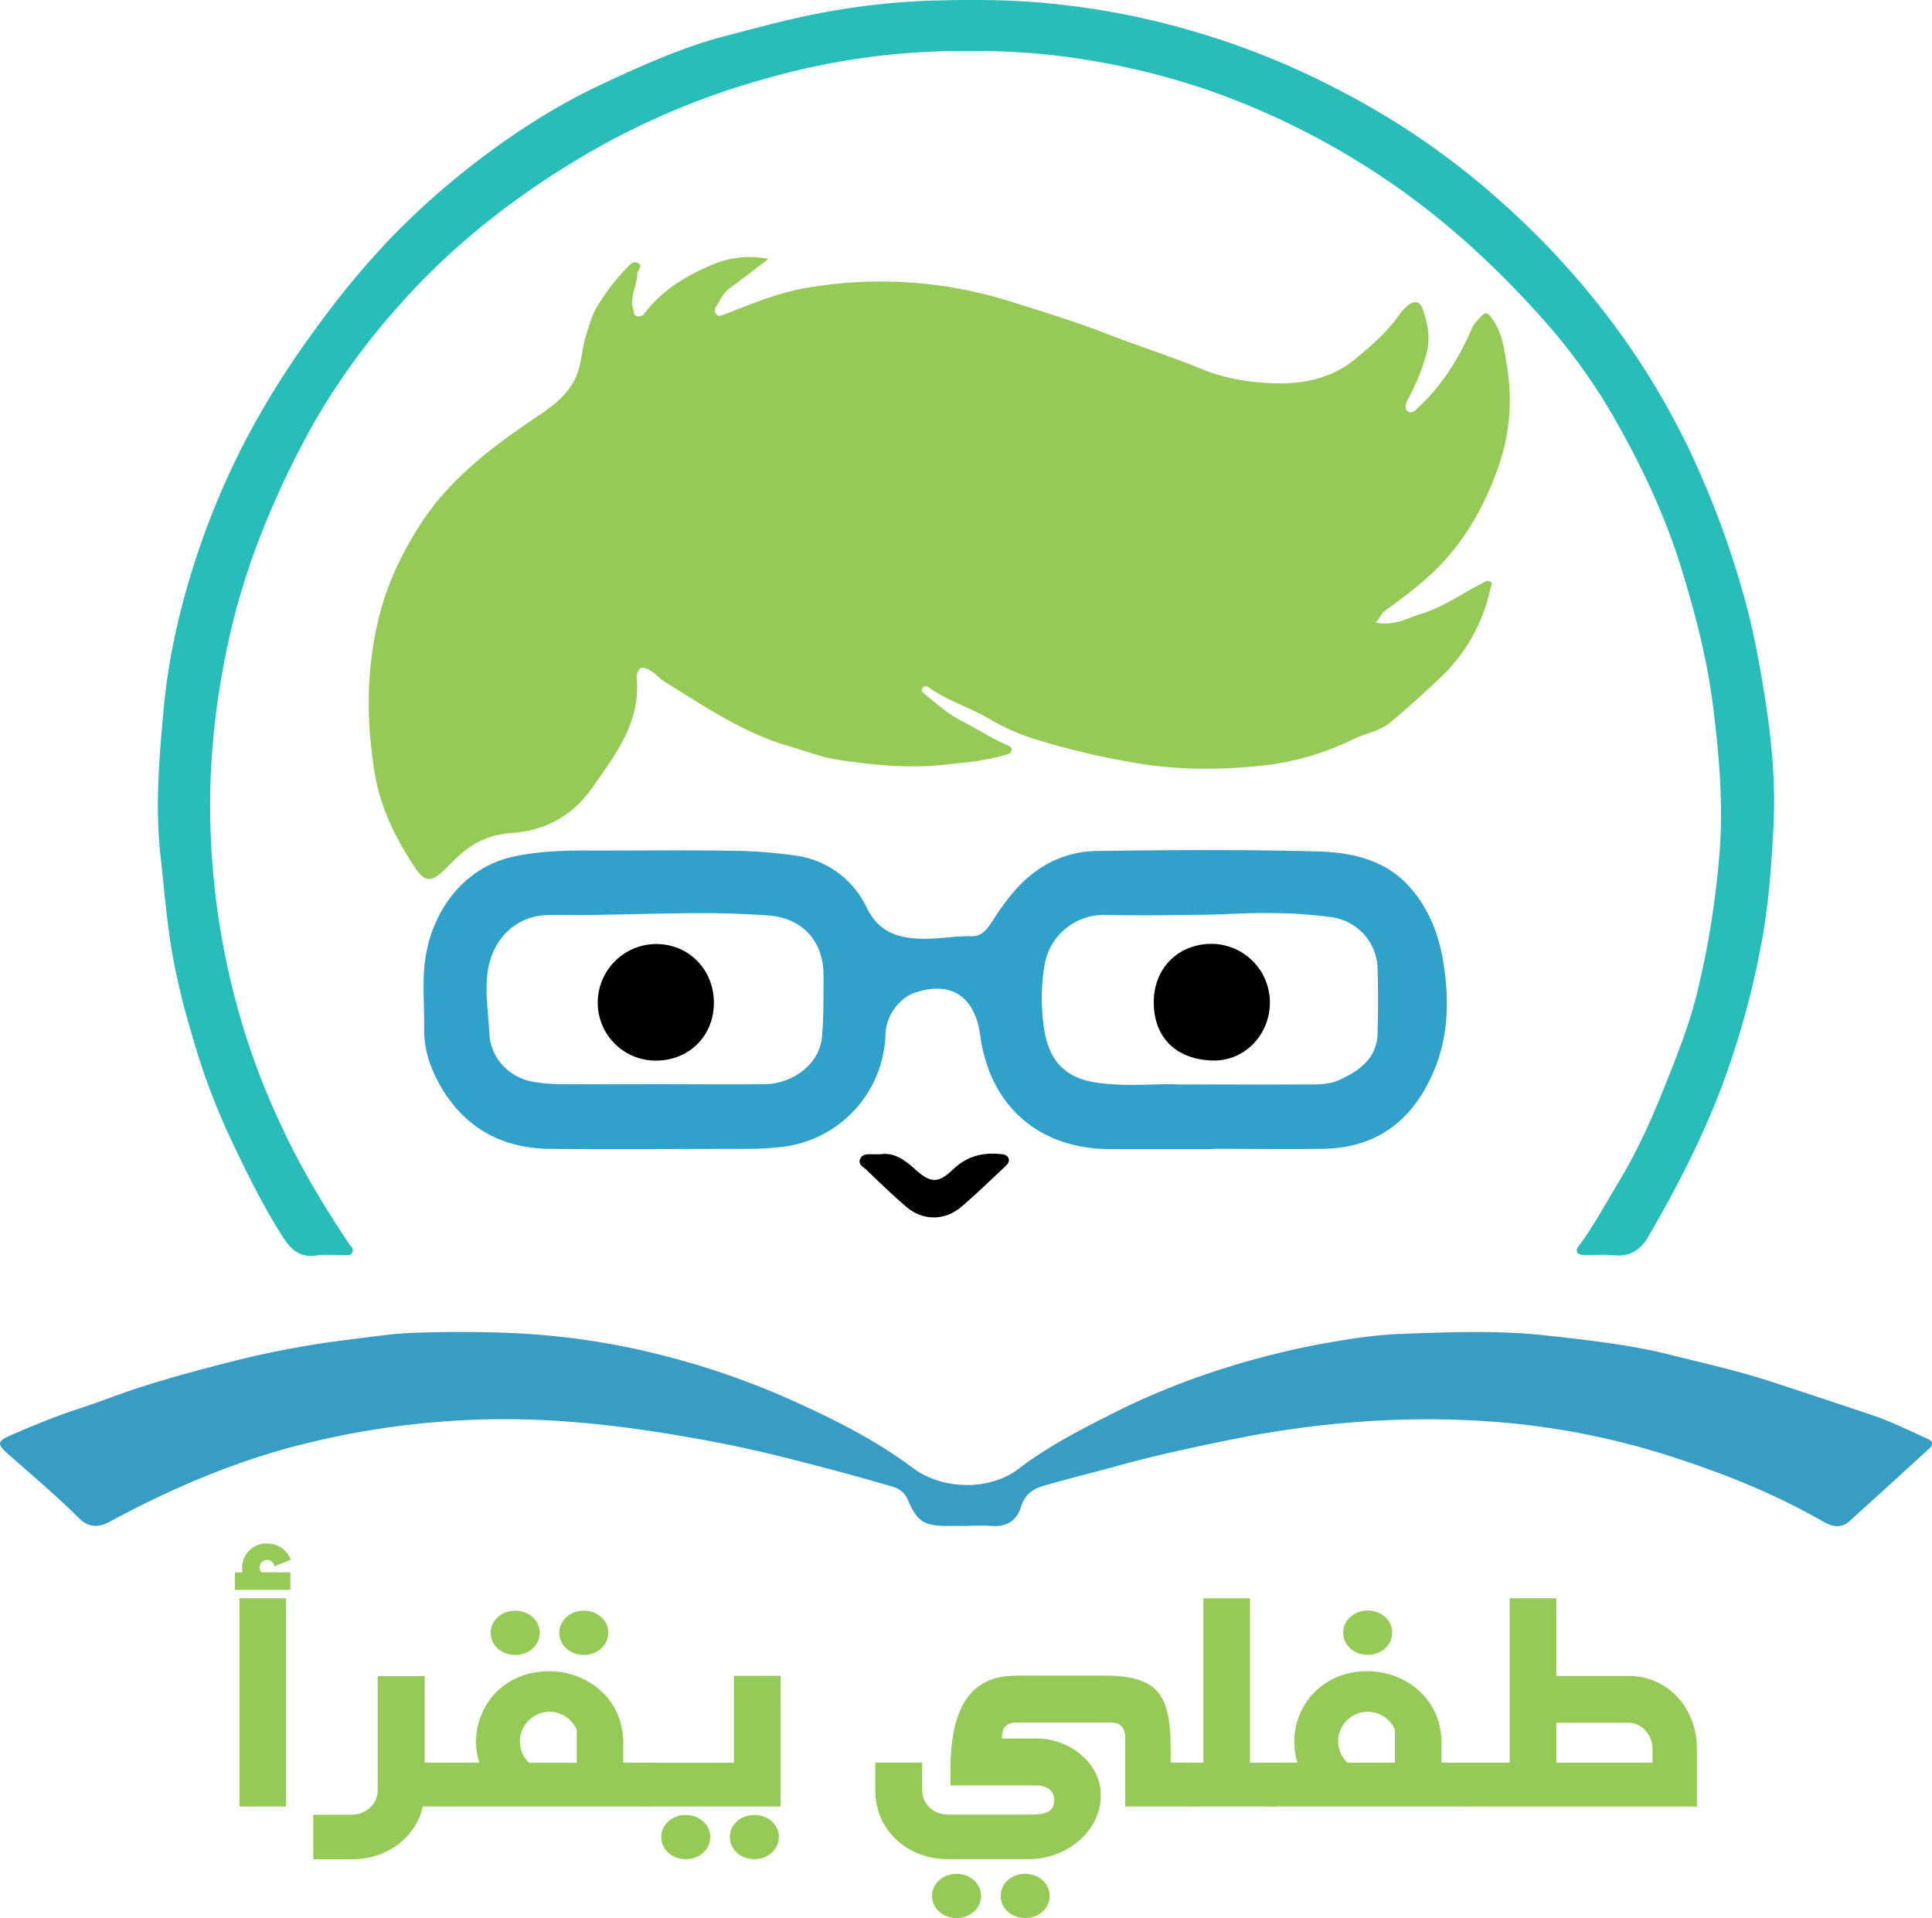
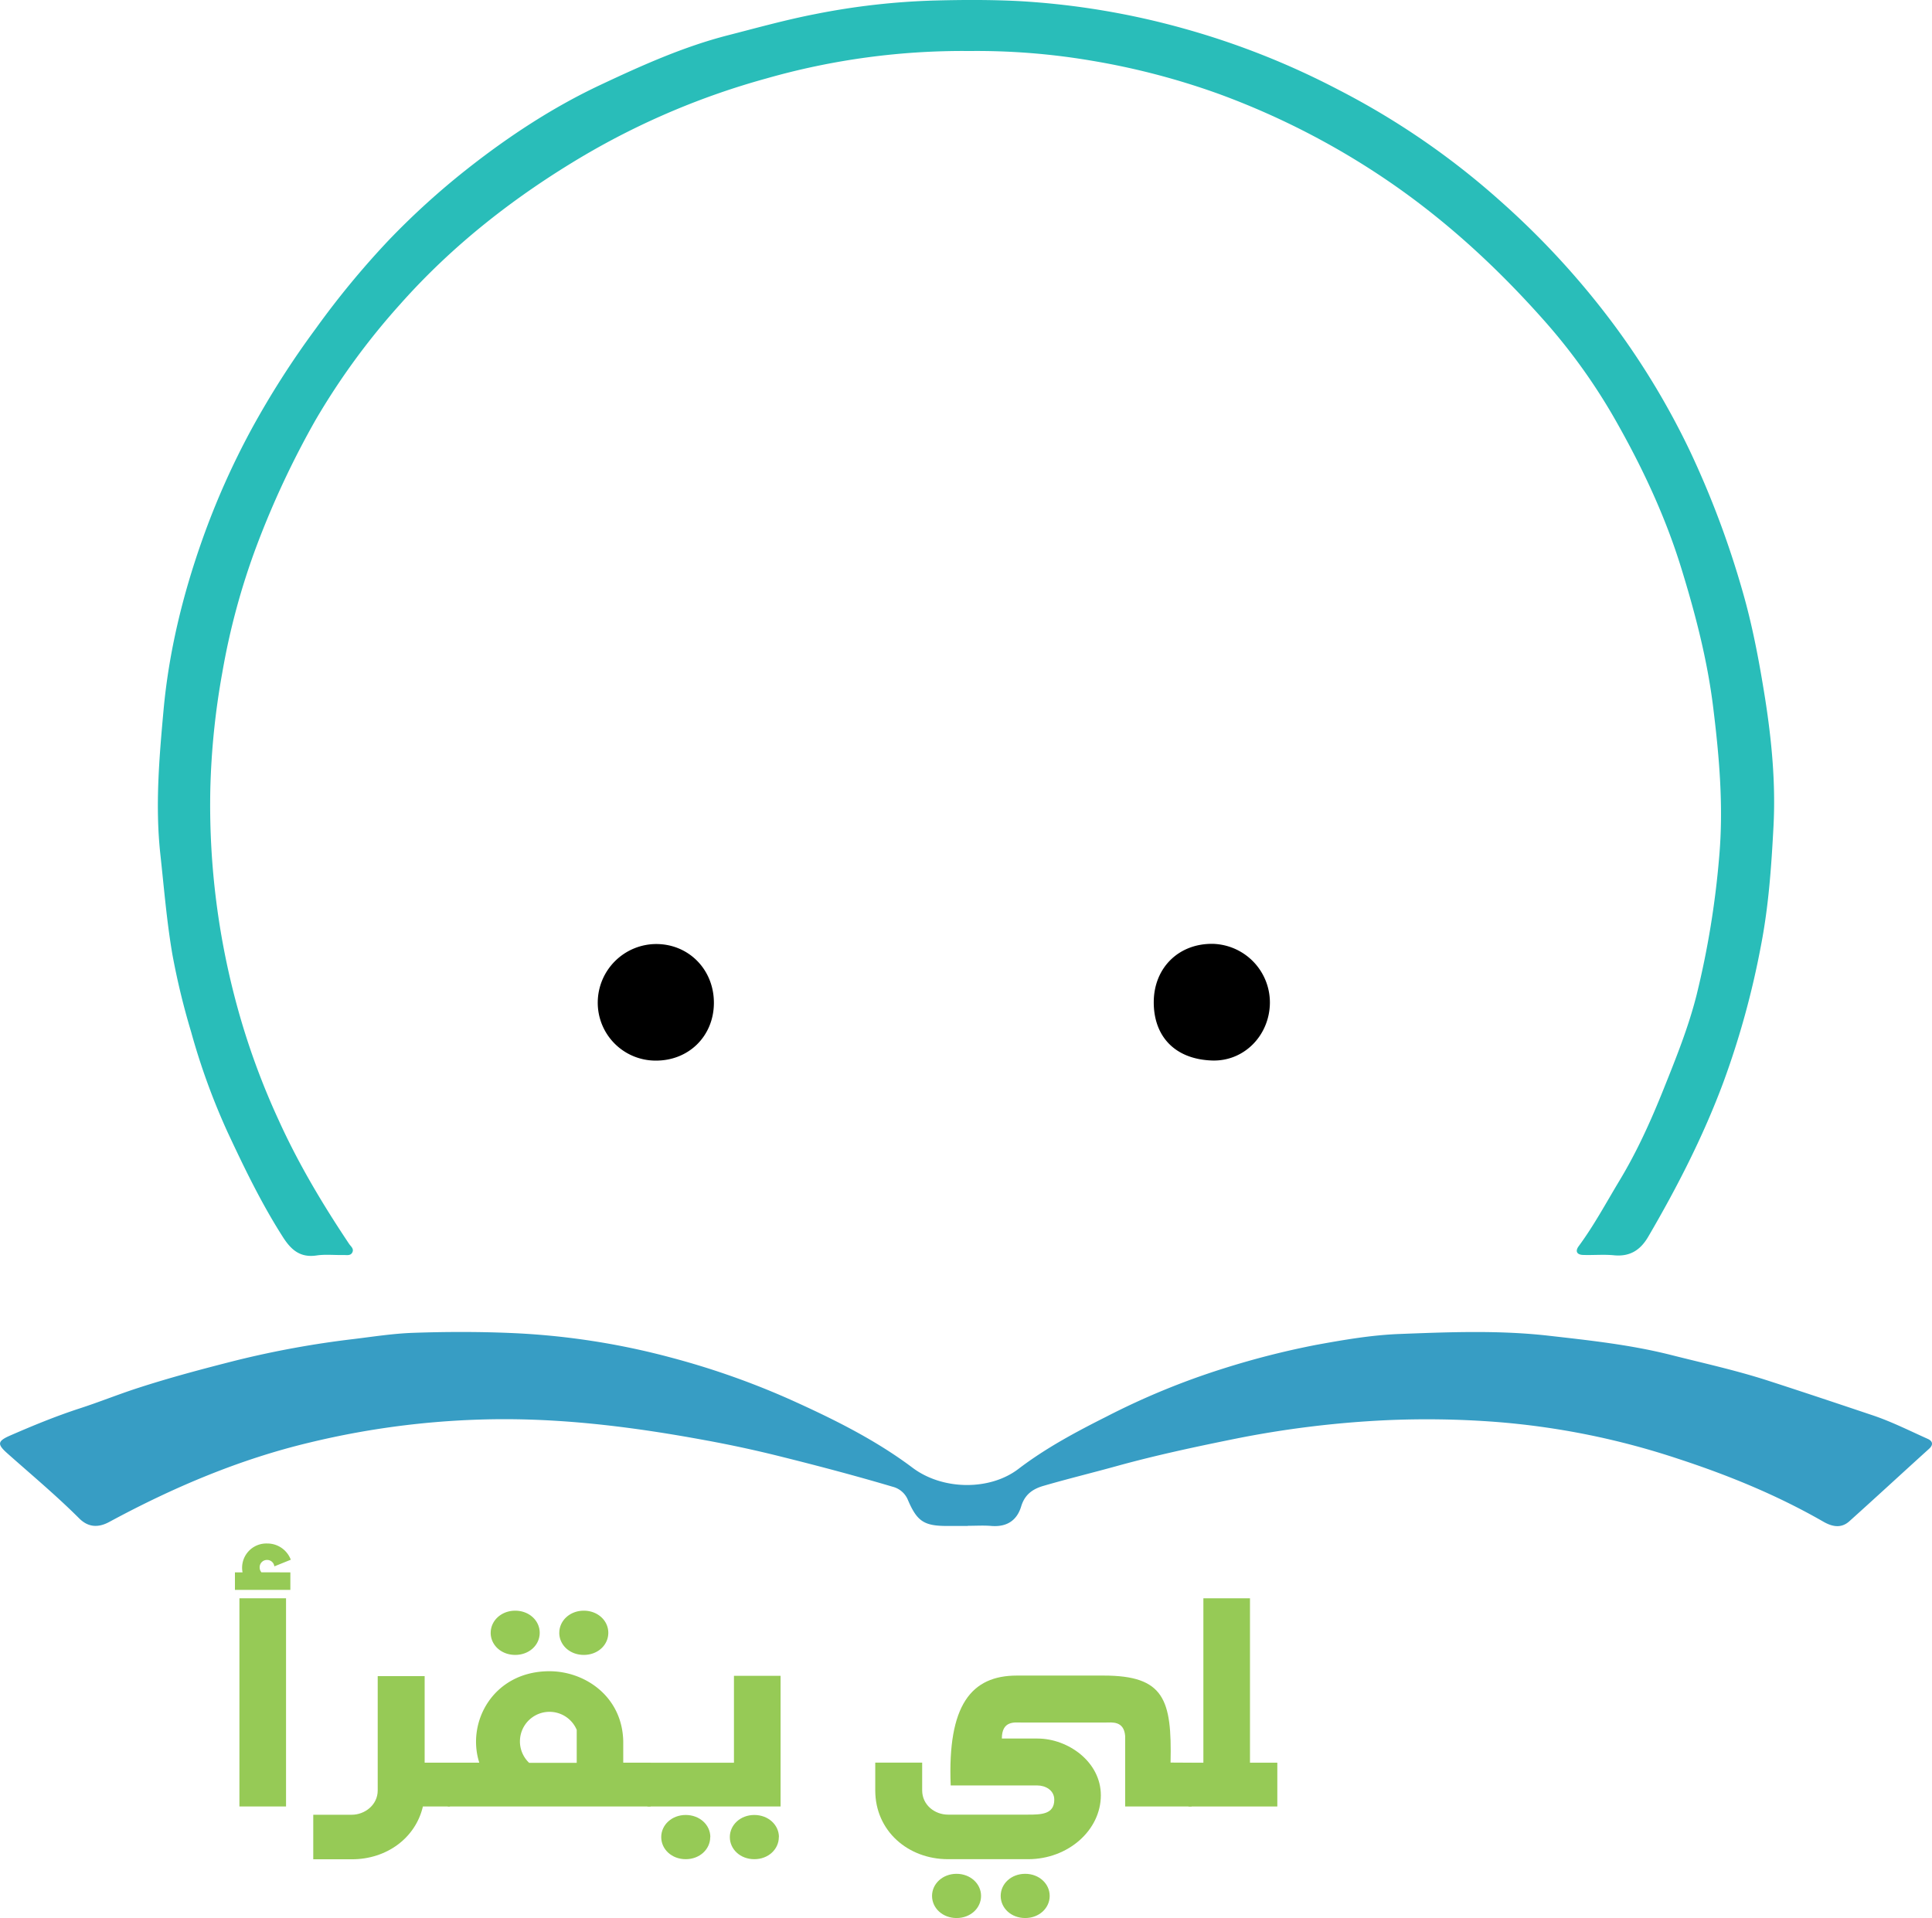
<svg xmlns="http://www.w3.org/2000/svg" id="Layer_1" data-name="Layer 1" viewBox="0 0 796.46 790.72">
  <defs>
    <style>.cls-1{fill:#379dc4;}.cls-2{fill:#96ca56;}.cls-3{fill:#29bdb9;}.cls-4{fill:#30a1cb;}</style>
  </defs>
  <path class="cls-1" d="M1018,891.69c-11,9.95-21.86,20-32.86,29.87-3.46,3.1-7.24,2.16-10.8.1-18.83-10.81-38.82-19-59.37-25.74a315.56,315.56,0,0,0-75.6-15.34,376.78,376.78,0,0,0-45.94-.66,416.08,416.08,0,0,0-61.12,7.55c-16.49,3.33-32.93,6.83-49.18,11.32-10,2.77-20.21,5.25-30.23,8.17-4.52,1.31-7.69,3.64-9.15,8.45-1.79,5.93-6.06,8.59-12.38,8.06-3.19-.26-6.42-.05-9.63-.05v.06c-2.7,0-5.42,0-8.12,0-9.84.06-12.76-1.78-16.58-10.75a9.24,9.24,0,0,0-6.29-5.42c-15.33-4.55-30.8-8.63-46.33-12.5-10.47-2.62-21-4.88-31.6-6.8-27.21-5-54.58-8.57-82.4-8.55a343.07,343.07,0,0,0-80,9.63c-29.07,6.93-56.35,18.55-82.58,32.72-4.58,2.48-8.71,2.27-12.45-1.48-9.42-9.4-19.63-17.93-29.57-26.76-4.17-3.71-4.2-5,.93-7.28,9.4-4.1,18.86-8,28.68-11.21,8-2.58,15.8-5.74,23.81-8.35,13.46-4.39,27.11-8,40.82-11.48a393.63,393.63,0,0,1,48.69-8.85c8.15-1,16.33-2.28,24.63-2.55,13.18-.45,26.31-.48,39.47.06a303.76,303.76,0,0,1,67.3,10.35,325.39,325.39,0,0,1,48.57,17.19c17.55,7.91,34.87,16.48,50.21,28,12.41,9.36,31.89,9.53,43.69.51,11.22-8.57,23.78-15.28,36.4-21.62a305.91,305.91,0,0,1,47.65-19.63,342.29,342.29,0,0,1,38.6-9.87c11.42-2.09,23-4.08,34.55-4.51,20.41-.78,40.88-1.6,61.28.71,16.91,1.92,33.86,3.74,50.4,7.91,13.35,3.38,26.77,6.31,40,10.58,14.54,4.7,29,9.54,43.53,14.42,7.76,2.63,15.16,6.37,22.65,9.72C1019.65,888.65,1019.74,890.13,1018,891.69Z" transform="translate(-222.77 -294.38)" />
-   <path class="cls-2" d="M789.84,551c7.24,1.7,13-1.76,19.1-3.64,8.93-2.77,16.49-8.29,24.73-12.43,1-.5,2.14-1.48,3.3-.87,1.52.79.36,2.19.15,3.15a70.24,70.24,0,0,1-21,36.94c-6.58,6.2-13.23,12.32-20.22,18.07-4.53,3.72-10.35,4.51-15.44,7a112.06,112.06,0,0,1-36.59,10.72c-16.61,1.8-33.18,2-49.82-.51a316.5,316.5,0,0,1-43.59-10,88.74,88.74,0,0,1-19.64-8.56c-8.2-4.87-17.52-7.6-25.35-13.18a1.63,1.63,0,0,0-2.31.14c-.82,1-.21,1.82.65,2.53,5.16,4.22,10,8.59,16.21,11.65,6,3,11.51,6.83,17.71,9.43,1.08.45,2.38,1,2,2.5-.34,1.36-1.7,1.39-2.84,1.73-8.13,2.44-16.55,3.13-24.9,4-14.83,1.56-29.62.18-44.26-2.14-6.73-1.07-13.22-3.66-19.82-5.56-18.6-5.35-34.38-16.19-50.57-26.18-2.56-1.57-4.48-4-7.29-5.41-3.27-1.64-4.27-.21-4.77,2.64a2.21,2.21,0,0,0-.05.51c1.83,18.39-8.58,31.73-18.3,45.61-8.32,11.88-19.71,17.74-33.55,18.69-9.37.65-16.62,4.5-23,10.8-1.44,1.43-2.86,2.87-4.33,4.29-5.52,5.32-8.18,5.24-12.37-1.11-7.82-11.87-14.09-24.44-16.44-38.68-3.63-22-3.51-44,2.12-65.73,3.43-13.24,9.33-25.4,16.8-37C407.68,492.56,424,479.9,441,468.28c7-4.79,13.92-8.85,18.25-16.58,3.41-6.11,3.15-12.94,5.18-19.29,1.37-4.32,2.49-8.56,5-12.47a88,88,0,0,1,11.61-15c1.31-1.31,2.67-3.2,4.68-2.12,2.36,1.26-.21,2.85-.23,4.32,0,5-3.36,9.66-1.64,14.87.37,1.09.13,2.52,1.69,2.77a3,3,0,0,0,3.05-1.38c7.15-9.39,17-15.31,27.49-19.75a38.76,38.76,0,0,1,23.44-2.51c-5.6,4.26-10.71,8.26-15.95,12.07-2.73,2-3.88,5-5.65,7.66a2.52,2.52,0,0,0,.33,3.28c.84.75,1.81.33,2.81-.05,10.66-4,21.15-8.63,32.44-10.71a178.27,178.27,0,0,1,86.32,5.43c13.29,4.18,26.63,8.28,39.66,13.34,12.83,5,26,9.14,38.71,14.37,9.23,3.81,18.79,5.38,28.53,5.81,12.63.58,24.63-1.57,34.9-10.08,6.66-5.51,13.09-11.11,18.08-18.22a17.19,17.19,0,0,1,3.81-4c2.27-1.63,4.57-1.59,5.66,1.47,2.18,6.11,3.45,12.22,1.65,18.79a90.37,90.37,0,0,1-7.36,18.19c-1,1.82-2.12,4.3-.23,5.52s3.55-1,5-2.4c9.61-9.13,16.33-20.16,21.49-32.25a14.8,14.8,0,0,1,2.4-3.2c3.12-3.72,3.78-3.41,6.39.5,3.92,5.88,4.47,12.65,5.59,19.18a83.28,83.28,0,0,1-4.26,42.76c-5.35,14.73-13,28.3-24.24,39.71-6.77,6.86-14.4,12.45-22.08,18.08C791.94,547.51,791.66,549.41,789.84,551Z" transform="translate(-222.77 -294.38)" />
  <path class="cls-3" d="M953.88,635.17c-.87,16.46-2,32.88-5.19,49.2a350,350,0,0,1-15.37,55.93c-8.27,22.3-19.08,43.41-31.07,63.93-3.22,5.52-7.54,8.3-14.13,7.66-4.19-.41-8.45,0-12.67-.14-2.6-.07-3.44-1.49-1.85-3.64,6.3-8.55,11.31-17.9,16.79-27,7.25-12,13-24.77,18.19-37.73s10.31-25.66,13.68-39.12a363.94,363.94,0,0,0,9.21-56.3c1.88-20.89.08-41.51-2.46-62.07-2.39-19.41-7.31-38.35-13.08-57.09-6.46-21-15.62-40.67-26.29-59.62a242.51,242.51,0,0,0-29.09-41.28c-18.29-20.8-38.29-39.63-61-55.76a317.69,317.69,0,0,0-74-38.92,300.51,300.51,0,0,0-52.71-13.81,282.13,282.13,0,0,0-50.31-4,295.12,295.12,0,0,0-83.92,11.34,311.22,311.22,0,0,0-75,31.69c-28.32,16.72-54.14,36.83-76,61.51a289.72,289.72,0,0,0-34.77,47.61,366.65,366.65,0,0,0-24.18,51.6,289,289,0,0,0-14.26,52.58,311.44,311.44,0,0,0-4.92,47.74A315.05,315.05,0,0,0,319.93,707a301.11,301.11,0,0,0,17.79,49.34c8.1,17.86,18.08,34.56,28.94,50.81.72,1.08,2.09,2,1.38,3.51s-2.31,1.1-3.6,1.12c-3.71.08-7.49-.35-11.14.18-6.7,1-10.46-2.2-13.88-7.55-8.84-13.82-15.95-28.54-22.86-43.35a278.41,278.41,0,0,1-15-41.27,298.79,298.79,0,0,1-7.72-31.91c-2.37-13.77-3.47-27.71-5-41.61-2.11-19.79-.44-39.5,1.35-59.13,2.2-24.07,7.9-47.46,16-70.32a320.12,320.12,0,0,1,20.3-45.59A361.37,361.37,0,0,1,352.84,430,354.29,354.29,0,0,1,383,393.42a315.31,315.31,0,0,1,32.13-29.19c17.12-13.51,35.34-25.51,55-34.77,17-8,34.27-15.79,52.68-20.52,11.89-3.05,23.73-6.35,35.78-8.7a294.38,294.38,0,0,1,49.2-5.64c11.63-.31,23.26-.36,34.86.22a319.54,319.54,0,0,1,68.66,11.47,325.39,325.39,0,0,1,63.36,25.16,318.3,318.3,0,0,1,66.42,45.64,336.53,336.53,0,0,1,47.63,52,316.86,316.86,0,0,1,30.86,51.53,378.92,378.92,0,0,1,21.6,57.68c4.14,14.37,6.87,29.11,9.23,43.93C953.17,599.84,954.82,617.45,953.88,635.17Z" transform="translate(-222.77 -294.38)" />
-   <path class="cls-4" d="M817.75,690.91c-1.84-11.3-5.93-21.83-13.64-30.61-10.23-11.66-24.34-14.54-38.55-14.92-30.24-.77-60.53-.63-90.79-.16A43,43,0,0,0,650.59,653c-8.31,5.77-13.9,13.59-19.17,21.83-1.93,3-4.39,5.64-7.95,5.54-7.28-.22-14.46,1.34-21.69,1-9.46-.41-17-3.05-21.81-13a37.94,37.94,0,0,0-28.69-21.18,202.31,202.31,0,0,0-29.24-2.1c-19.44-.29-38.89,0-58.34-.07-9.94,0-19.91.43-29.57,2.59-21.42,4.79-34.38,24.25-36.37,44.82-.82,8.55,0,17.23-.14,25.86s2.49,16.36,6.62,23.6c10,17.56,25.58,26,45.49,26.13,27.38.24,54.78,0,82.17,0a116,116,0,0,0,12.62-.75,48.13,48.13,0,0,0,43.3-46.84c.22-7.13,5.63-14.52,11.86-16.7,14.85-5.2,25,1.28,27.15,17.39,4,29.29,24.23,47,53.73,47q21.06,0,42.11,0V768c15.22,0,30.44.22,45.65,0,21.34-.37,36.07-11,44.83-30.4C820,722.47,820.34,706.79,817.75,690.91ZM561.69,721.36c-1,12.81-13.46,19.91-23.59,20-14.37.14-28.73,0-43.1,0v0c-13.52,0-27,.07-40.55,0a77.29,77.29,0,0,1-11.58-.94c-9.95-1.61-17.89-9.58-18.37-20.07-.39-8.69-2-17.33-.54-26.22,2.14-13.06,11.73-22.33,25-22.52,5.58-.08,11.16.05,16.74,0,15.69-.25,31.39-.73,47.08-.79,8.76,0,17.54.38,26.29.93,14.33.92,23.21,10.44,23.2,24.79C562.24,704.82,562.34,713.08,561.69,721.36Zm229-1c-.31,10.2-7.18,15.27-15.57,19.16-5.09,2.36-10.4,1.89-15.67,1.93-15.32.13-30.63,0-50.88,0-7.88-.47-20.71,1.11-33.53-.7s-19.81-8.76-21.82-22.13a84,84,0,0,1,.05-25.72,24.8,24.8,0,0,1,25.37-21.32c13.35.24,26.71.1,40.07-.06,9.1-.1,18.21-.86,27.3-.71a187.8,187.8,0,0,1,25.72,1.71,21.94,21.94,0,0,1,18.95,21C790.94,702.47,790.92,711.41,790.65,720.32Z" transform="translate(-222.77 -294.38)" />
-   <path d="M636.71,775.7c-5.78,5.4-11.46,10.94-17.48,16.09-7,6-16.06,6-23,0-5.61-4.84-11-10-16.28-15.14-1.2-1.17-3.54-2.11-2.61-4.41s3.26-2,5.28-2h3.19c5.53-.91,10,2.38,14.19,6.19,6.34,5.72,9.48,6,15.63.07,5.41-5.19,11.68-7,18.89-6.4,1.45.13,3.3.12,4,1.75S637.8,774.68,636.71,775.7Z" transform="translate(-222.77 -294.38)" />
  <path d="M517.07,708c-.11,13.69-10.54,23.84-24.29,23.63a23.86,23.86,0,0,1-23.59-24.06,24.19,24.19,0,0,1,24.23-24C506.89,683.65,517.18,694.3,517.07,708Z" transform="translate(-222.77 -294.38)" />
  <path d="M746.28,707.94c-.19,13.38-10.69,24.11-23.88,23.65-15.47-.55-24-10.11-24-24,0-14.25,10.36-24.39,24.54-24.09A24.21,24.21,0,0,1,746.28,707.94Z" transform="translate(-222.77 -294.38)" />
  <path class="cls-2" d="M342.47,942.61v7.23H319.62v-7.23h3.14a10,10,0,0,1,10.15-11.9,10.32,10.32,0,0,1,9.74,6.69l-6.78,2.74a3,3,0,0,0-3-2.65,3,3,0,0,0-3.05,3.1,3.07,3.07,0,0,0,.72,2Zm-21,96.52V953.3h19.22v85.83Z" transform="translate(-222.77 -294.38)" />
  <path class="cls-2" d="M408.25,1039.13H397.11c-3.05,13.06-15,21.77-29.26,21.77H351.91v-18.36h15.85c5.43,0,10.72-4.09,10.72-10V985.39h19.35v35.69h10.42Z" transform="translate(-222.77 -294.38)" />
  <path class="cls-2" d="M491,1021.08v18.05H407.36v-18.05h13c-5.43-16.88,5.88-37.71,28.91-37.71,14.63,0,30,10.37,30.43,28.82v8.89Zm-65.94-53.55c0-5,4.35-9.12,10.1-9.12s10.1,4.09,10.1,9.12-4.31,9.11-10.1,9.11S425.05,972.55,425.05,967.53Zm35.46,40a12.19,12.19,0,1,0-19.62,13.6h19.62Zm-7.18-40c0-5,4.35-9.12,10.1-9.12s10.1,4.09,10.1,9.12-4.31,9.11-10.1,9.11S453.33,972.55,453.33,967.53Z" transform="translate(-222.77 -294.38)" />
  <path class="cls-2" d="M544.56,985.26v53.87h-54.9v-18.05h35.68V985.26Zm-29,66.48c0,5-4.31,9.12-10.1,9.12s-10.1-4.09-10.1-9.12,4.36-9.11,10.1-9.11S515.6,1046.71,515.6,1051.74Zm28.28,0c0,5-4.3,9.12-10.1,9.12s-10.1-4.09-10.1-9.12,4.36-9.11,10.1-9.11S543.88,1046.71,543.88,1051.74Z" transform="translate(-222.77 -294.38)" />
  <path class="cls-2" d="M714,1021.08v18.05H686.61V1010c-.54-6.29-5.53-5.48-8-5.48H643.78c-2.6,0-8-.9-8,6.6h14.68c12.62,0,26.13,9.61,26.13,23.39,0,14.36-13.42,26.35-30,26.35h-33c-16.56,0-30-11.72-30-28.33v-11.49h19.34v11.45c0,6,5.17,10,10.64,10h33c5.48,0,10.82-.13,10.82-6.15,0-4-3.72-5.88-7-5.88H614.69c-1.35-33.13,8.48-45.3,27.29-45.3h35.74c25,0,28.19,9.84,27.61,35.87ZM627.21,1076c0,5-4.31,9.12-10.1,9.12S607,1081,607,1076s4.36-9.11,10.1-9.11S627.21,1071,627.21,1076Zm28.29,0c0,5-4.31,9.12-10.1,9.12s-10.1-4.09-10.1-9.12,4.35-9.11,10.1-9.11S655.5,1071,655.5,1076Z" transform="translate(-222.77 -294.38)" />
  <path class="cls-2" d="M749.34,1021.08v18.05H712.71v-18.05h6.15V953.3h19.21v67.78Z" transform="translate(-222.77 -294.38)" />
-   <path class="cls-2" d="M828.31,1021.08v18.05H744.67v-18.05h13c-5.43-16.88,5.88-37.71,28.91-37.71,14.64,0,30,10.37,30.44,28.82v8.89Zm-30.49-13.6a12.18,12.18,0,1,0-19.61,13.6h19.61Zm-21.32-40c0-5,4.36-9.12,10.1-9.12s10.1,4.09,10.1,9.12-4.31,9.11-10.1,9.11S776.5,972.55,776.5,967.53Z" transform="translate(-222.77 -294.38)" />
-   <path class="cls-2" d="M827.42,1021.08h17.73V953.3h19.21v32H894c16.56,0,28.28,13.42,28.32,29.94v23.93H827.42Zm76.58,0v-5.74c0-5.44-4.08-10.73-10-10.73H864.36v16.47Z" transform="translate(-222.77 -294.38)" />
</svg>